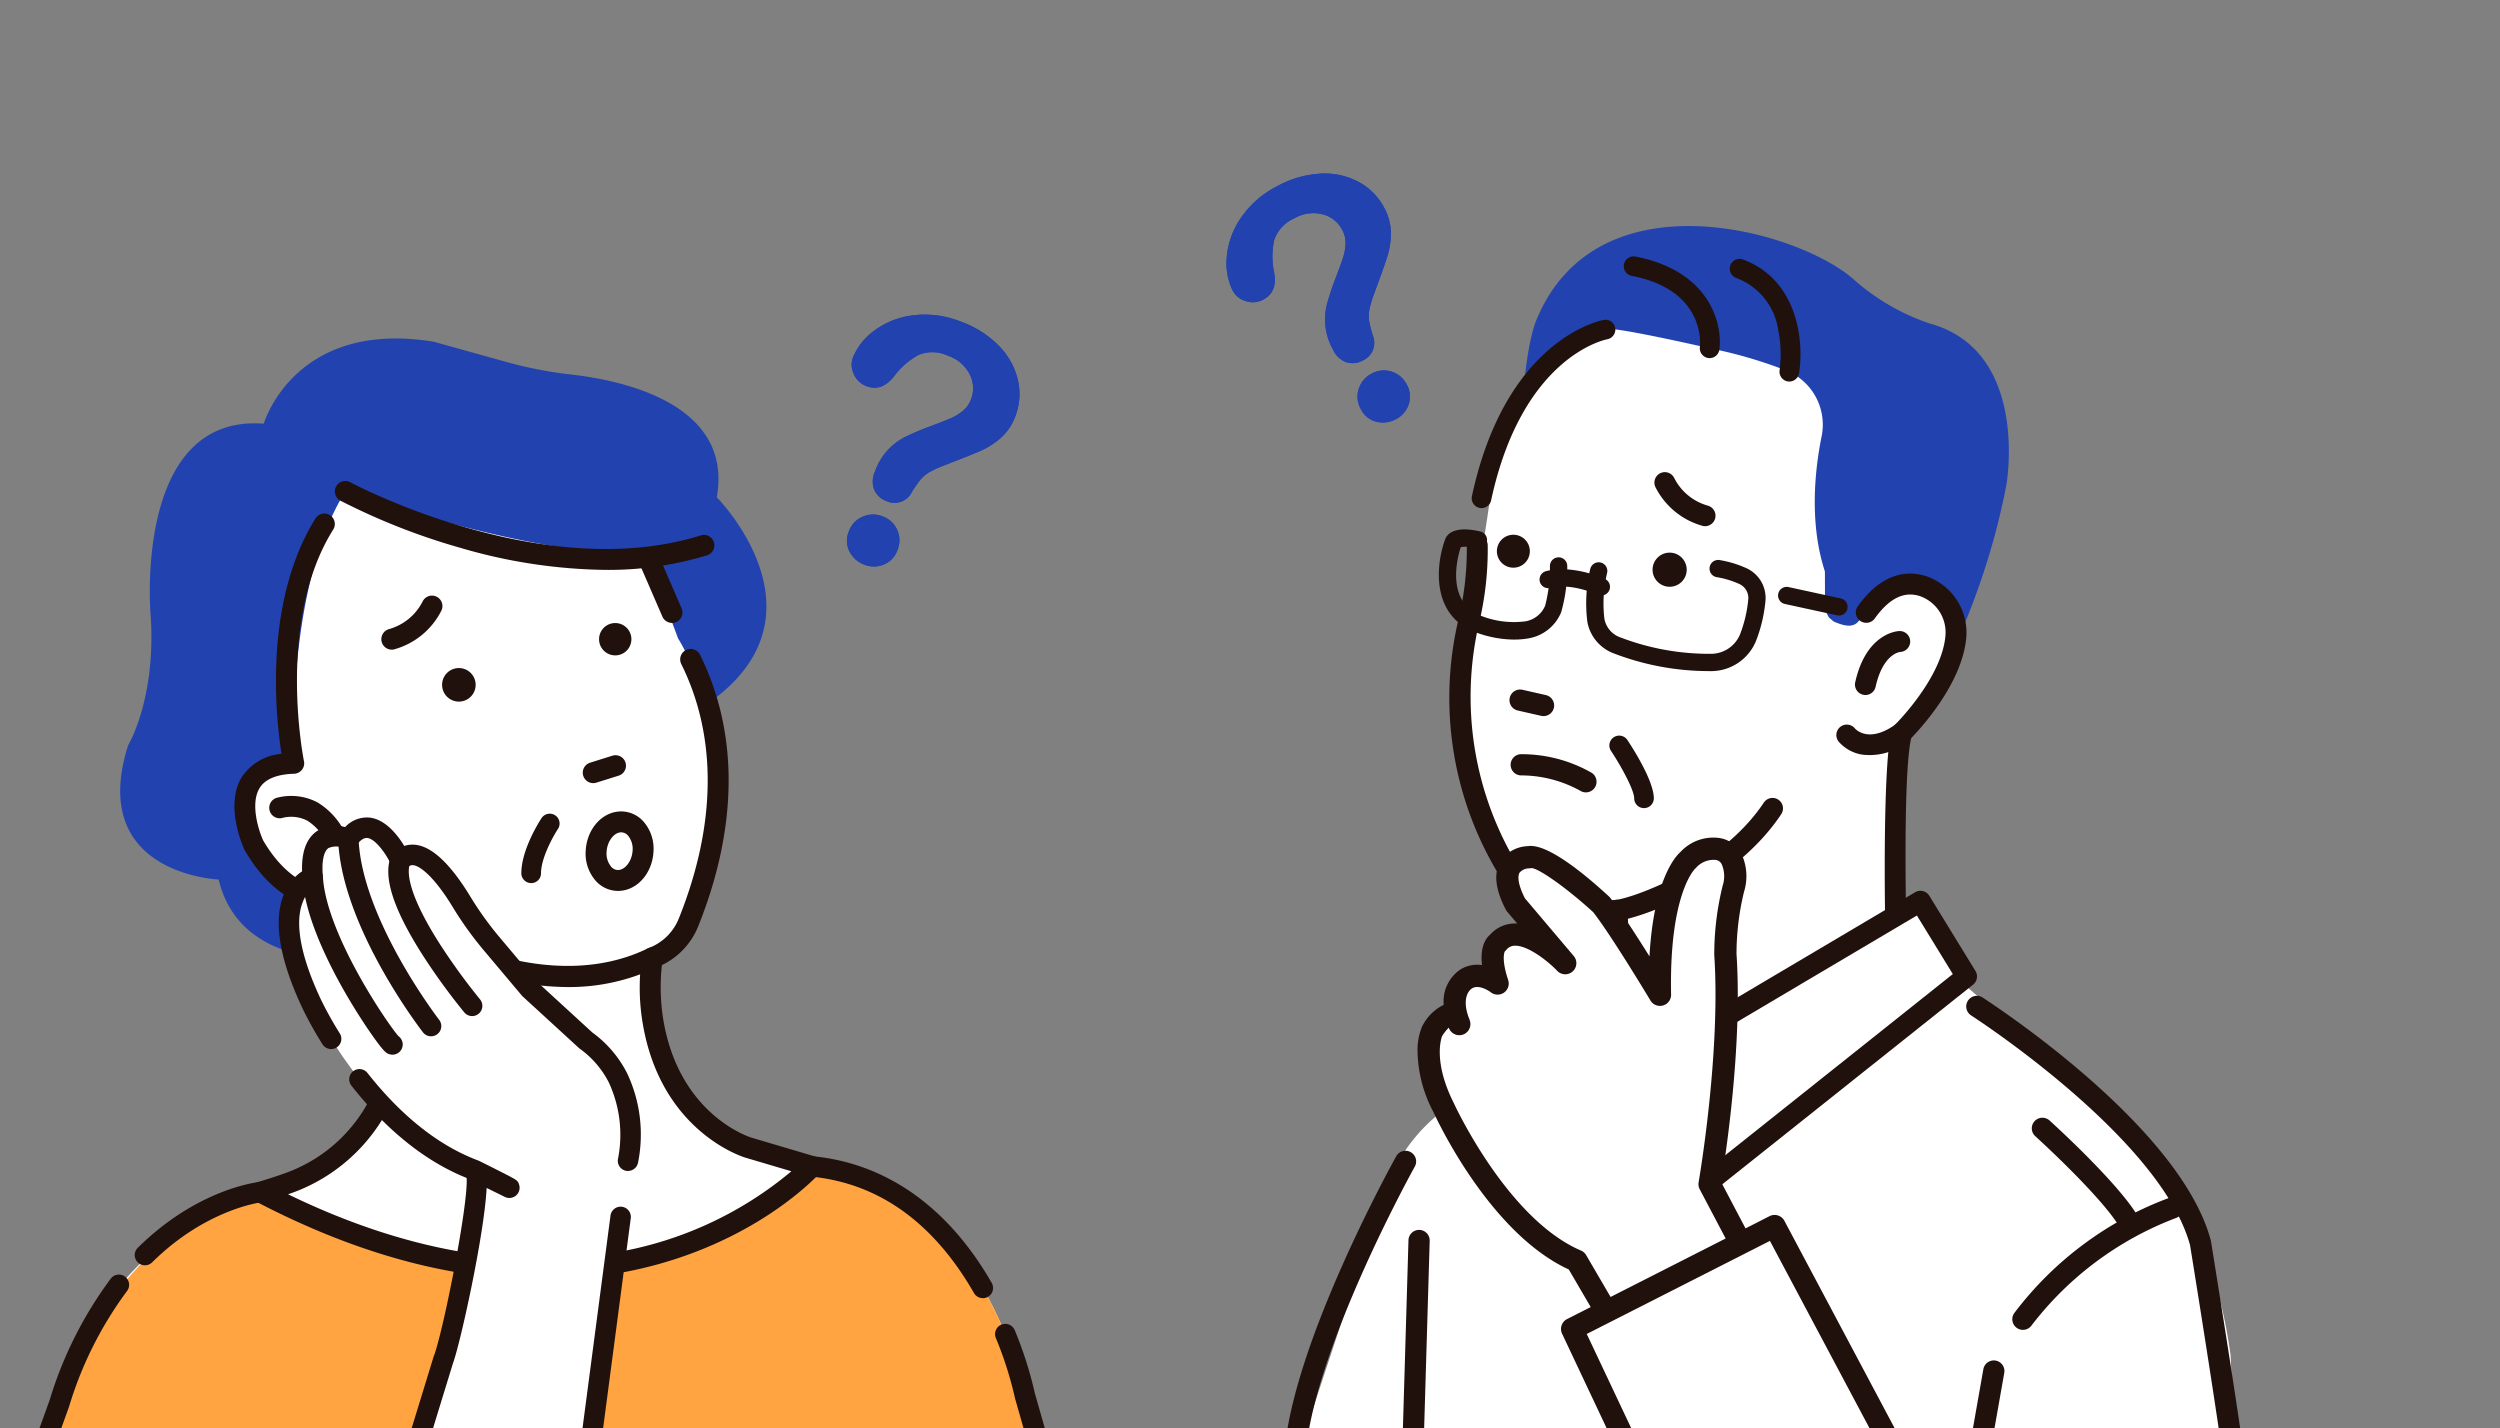
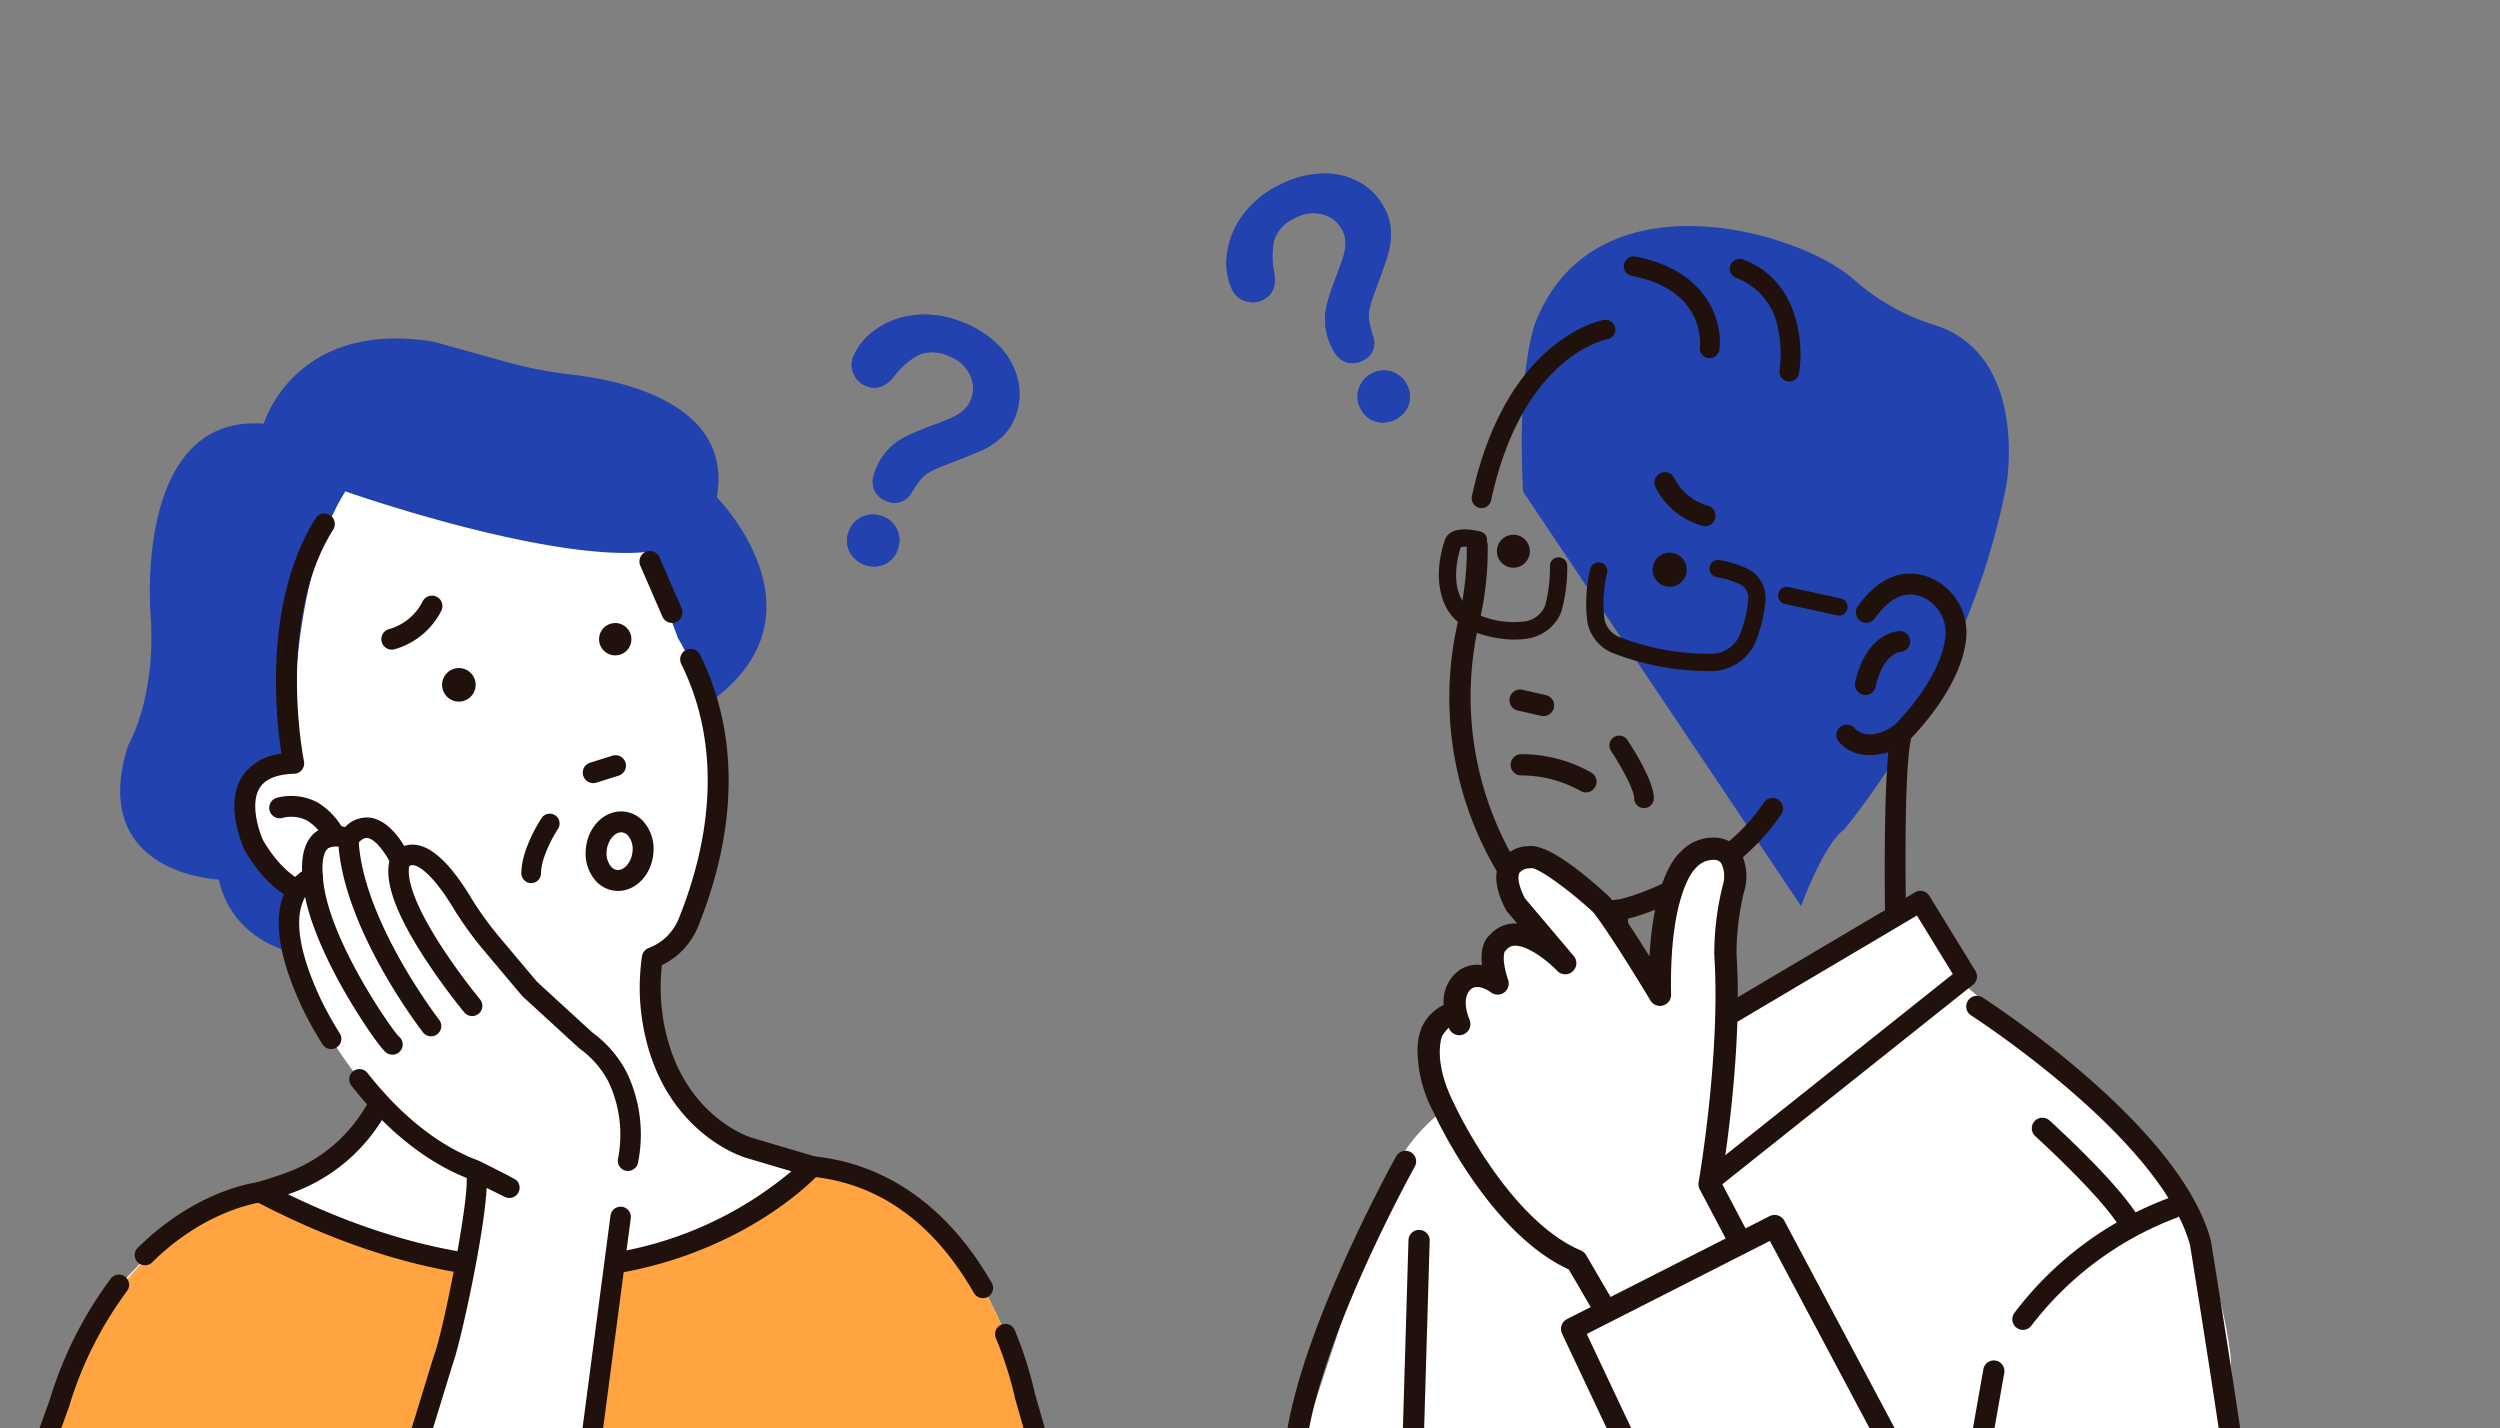
<svg xmlns="http://www.w3.org/2000/svg" width="278.337" height="159" viewBox="0 0 278.337 159">
  <rect x="0" y="0" width="278.337" height="159" fill="#808080" stroke="none" />
  <defs>
    <clipPath id="a">
      <rect width="278.337" height="159" fill="none" />
    </clipPath>
  </defs>
  <g transform="translate(0 0.001)">
    <g transform="translate(0 -0.001)" clip-path="url(#a)">
      <path d="M61.593,137.92s3.394-11.669,18.939-9.118c0,0,3.668,1.029,8.239,2.294a45.955,45.955,0,0,0,7.057,1.356c5.8.66,18.042,3.286,16.2,13.666,0,0,14.236,14.328-3,24.231L94.615,192.942s-33.872,13.129-38.047-4.267c0,0-14.657-.565-10.076-14.959,0,0,3.142-5.15,2.5-14.5,0,0-1.971-22.4,12.6-21.293" transform="translate(-32.224 -90.753)" fill="#2243af" />
      <path d="M124.387,468.17a41.59,41.59,0,0,0-2.2-6.906c-.307-.749-.65-1.533-1.034-2.338-.436-.913-.923-1.853-1.466-2.8-3.551-6.183-9.5-12.613-19.05-13.53l-62.522,2.745s-16.641,5.849-21.239,23.61l-2.348,6.524H126.475Z" transform="translate(-10.268 -312.736)" fill="#fff" />
      <path d="M124.387,468.17a41.59,41.59,0,0,0-2.2-6.906c-.307-.749-.65-1.533-1.034-2.338-.436-.913-.923-1.853-1.466-2.8-3.551-6.183-9.5-12.613-19.05-13.53l-56.723.243a38.79,38.79,0,0,0-27.039,26.112l-2.348,6.524H126.475Z" transform="translate(-10.268 -312.736)" fill="#ffa440" />
      <path d="M145.548,454.524a1.138,1.138,0,0,1-.988-.571c-4.51-7.852-10.6-12.21-18.091-12.956l-61.243,2.858c-.408.052-6.31.9-12.163,6.682a1.138,1.138,0,1,1-1.6-1.619c6.643-6.567,13.278-7.3,13.558-7.331l.061,0,61.364-2.864a1.1,1.1,0,0,1,.162,0c8.191.785,15.082,5.66,19.928,14.1a1.139,1.139,0,0,1-.986,1.706" transform="translate(-36.124 -309.994)" fill="#21110d" />
      <path d="M123.733,505.612H11.79a1.138,1.138,0,0,1-1.071-1.524l2.341-6.5a43.972,43.972,0,0,1,6.8-13.5,1.138,1.138,0,1,1,1.808,1.384,41.737,41.737,0,0,0-6.439,12.828l-.014.042-1.8,5H122.224l-1.673-5.855c-.009-.03-.016-.061-.022-.092a40.984,40.984,0,0,0-2.133-6.7,1.138,1.138,0,1,1,2.107-.862,42.943,42.943,0,0,1,2.249,7.067l2.076,7.263a1.138,1.138,0,0,1-1.095,1.451" transform="translate(-7.526 -341.734)" fill="#21110d" />
      <path d="M146.349,188.439m.154-.092h0m0,0h0" transform="translate(-103.409 -133.083)" fill="#21110d" />
      <path d="M137.55,193.226l3.594,9.622s8.6,13.092,1.146,31.622a6.977,6.977,0,0,1-4.017,3.924,22.813,22.813,0,0,0,.063,7.035c1.889,11.471,10.636,14.1,10.636,14.1l7.045,2.088s-21.484,23.732-61.364,2.864c0,0,1.278-.363,3.067-1a18.277,18.277,0,0,0,12.093-15.534c.419-4.5.419-9.758-1.026-13.732l-2.87-2.609s-6.524,2.957-12-5.741c0,0-4.175-8.872,4.436-9.133,0,0-.957-19.571,5.741-30.269,0,0,22.152,7.8,33.46,6.76" transform="translate(-65.644 -131.755)" fill="#fff" />
-       <path d="M183.732,362.64a30.956,30.956,0,0,1-12.436-2.73,1.165,1.165,0,0,1,1.021-2.093c.107.052,10.849,5.164,20.377.522a1.164,1.164,0,1,1,1.02,2.094,22.628,22.628,0,0,1-9.982,2.208" transform="translate(-120.575 -252.747)" fill="#21110d" />
-       <path d="M157.214,192.4a59.585,59.585,0,0,1-16.195-2.461,72.844,72.844,0,0,1-13.345-5.249,1.164,1.164,0,0,1,1.11-2.047c.212.115,21.448,11.437,39.02,5.914a1.164,1.164,0,1,1,.7,2.221,37.651,37.651,0,0,1-11.289,1.622" transform="translate(-89.783 -128.951)" fill="#21110d" />
      <path d="M110.112,309.458a1.165,1.165,0,0,1-1.121-.851,5.883,5.883,0,0,0-2.56-3.826,3.937,3.937,0,0,0-2.752-.335,1.164,1.164,0,1,1-.7-2.221,6.3,6.3,0,0,1,4.562.508,8.072,8.072,0,0,1,3.694,5.247,1.165,1.165,0,0,1-1.122,1.479" transform="translate(-72.188 -213.397)" fill="#21110d" />
      <path d="M169.318,253.519a1.868,1.868,0,1,1-1.535,2.15,1.869,1.869,0,0,1,1.535-2.15" transform="translate(-118.537 -179.116)" fill="#21110d" />
      <path d="M228.824,236.441a1.8,1.8,0,1,1-1.481,2.076,1.8,1.8,0,0,1,1.481-2.076" transform="translate(-160.621 -167.05)" fill="#21110d" />
      <path d="M149.993,226.03a1.164,1.164,0,0,1,1.3,1.645,8.388,8.388,0,0,1-5.3,4.323,1.165,1.165,0,0,1-.519-2.27,6.006,6.006,0,0,0,3.729-3.071,1.162,1.162,0,0,1,.791-.627" transform="translate(-102.152 -159.69)" fill="#21110d" />
      <path d="M222.294,289.664a1.165,1.165,0,0,1-.349-2.276l2.5-.784a1.165,1.165,0,0,1,.7,2.222l-2.5.784a1.169,1.169,0,0,1-.349.054" transform="translate(-156.248 -202.474)" fill="#21110d" />
      <path d="M225.825,316.748a3.336,3.336,0,0,1-2.434-1.076,4.59,4.59,0,0,1-1.159-3.414c.135-2.446,1.87-4.362,3.952-4.362a3.335,3.335,0,0,1,2.434,1.076,4.591,4.591,0,0,1,1.159,3.414c-.135,2.446-1.87,4.362-3.952,4.362m.359-6.523c-.8,0-1.563,1.01-1.626,2.161a2.3,2.3,0,0,0,.525,1.685,1,1,0,0,0,.743.348c.8,0,1.563-1.01,1.626-2.161a2.3,2.3,0,0,0-.525-1.685,1.006,1.006,0,0,0-.743-.348m2.43,2.1h0Z" transform="translate(-157.022 -217.557)" fill="#21110d" />
      <path d="M246.293,217.156a1.165,1.165,0,0,1-1.069-.7l-2.448-5.648a1.165,1.165,0,1,1,2.137-.926l2.448,5.648a1.165,1.165,0,0,1-1.068,1.628" transform="translate(-171.476 -147.804)" fill="#21110d" />
      <path d="M229.3,315.841a1.165,1.165,0,0,1-.186-2.314,41.161,41.161,0,0,0,20.194-9.137l-5.11-1.514c-.39-.117-9.47-2.979-11.454-15.028a23.86,23.86,0,0,1-.059-7.433,1.164,1.164,0,0,1,.736-.881,5.822,5.822,0,0,0,3.346-3.268c4.2-10.442,4.3-20.246.282-28.352a1.164,1.164,0,0,1,2.087-1.033c4.318,8.717,4.246,19.179-.209,30.254a8.155,8.155,0,0,1-4.034,4.3,22.557,22.557,0,0,0,.148,6.035c1.74,10.566,9.5,13.074,9.826,13.176l7.037,2.085a1.165,1.165,0,0,1,.533,1.9c-.323.357-8.087,8.773-22.948,11.2a1.214,1.214,0,0,1-.189.015" transform="translate(-161.2 -173.986)" fill="#21110d" />
      <path d="M127.366,434.217c-10.074,0-20.77-2.927-31.839-8.719a1.164,1.164,0,0,1,.222-2.152c.013,0,1.269-.362,3-.974a17,17,0,0,0,9.756-8.82,1.164,1.164,0,0,1,2.106.995,19.573,19.573,0,0,1-11.085,10.02l-.4.139c10.777,5.232,21.129,7.626,30.807,7.115a1.165,1.165,0,0,1,.123,2.326q-1.338.07-2.69.07" transform="translate(-67.057 -291.74)" fill="#21110d" />
      <path d="M107.025,255.109a1.053,1.053,0,0,1-.109-.005,1.164,1.164,0,0,1-1.052-1.267c.5-5.359.2-9.83-.867-12.96l-2.174-1.976c-2.1.5-8.268,1.178-12.705-6.452-.017-.029-.033-.059-.047-.089-.093-.2-2.26-4.888-.3-8.089a5.847,5.847,0,0,1,4.42-2.591,54.137,54.137,0,0,1-.614-8.247c.018-9.064,2.395-14.756,4.385-17.935a1.165,1.165,0,1,1,1.974,1.236c-6.365,10.168-3.271,25.607-3.239,25.762a1.165,1.165,0,0,1-1.105,1.4c-1.93.058-3.22.593-3.834,1.59-1.072,1.74-.1,4.761.4,5.84,4.4,7.516,10.293,5.3,10.542,5.2a1.163,1.163,0,0,1,1.211.222l2.87,2.609a1.163,1.163,0,0,1,.311.464c1.276,3.51,1.643,8.3,1.091,14.238a1.164,1.164,0,0,1-1.158,1.057" transform="translate(-62.854 -137.75)" fill="#21110d" />
      <path d="M622.838,96.609A24.417,24.417,0,0,1,614.5,91.8c-6-5.476-28.9-12.135-35.538,4.709,0,0-2.088,5.219-1.368,18.843l30.949,46.132s2.44-6.772,4.776-8.524c0,0,13.917-16.265,18.092-38.445,0,0,2.609-14.874-8.573-17.9" transform="translate(-408.018 -60.603)" fill="#2243af" />
      <path d="M561.045,357.752l21.729,18.917s10.612,7.428,13.265,27.061L596.571,417l-104.5-1.937,9.7-29.382a19.258,19.258,0,0,1,12.2-12.232Z" transform="translate(-347.69 -252.785)" fill="#fff" />
-       <path d="M607.689,156.845s-4.4-7.066-9.118-.48l-.852.977c-.55.642-1.346.642-2.761.023l-.53-.442c-.673-1.161-.437-1.487-.443-2.83l-.008-2.3c-1.8-5.505-1.077-11.541-.364-15.057a6.5,6.5,0,0,0-3.857-7.28,50.361,50.361,0,0,0-8.613-2.517c-12.351-2.784-11.568-2.088-11.568-2.088a15.755,15.755,0,0,0-5.623,3.268,22.028,22.028,0,0,0-6.642,10.823s-1.828,15.993-3.948,20.112a18.806,18.806,0,0,0-.235,4.7,41.342,41.342,0,0,0,4.824,21.328,9.347,9.347,0,0,0,9.546,4.9c1.437-.2,2.261.09,3.463-.055a67.558,67.558,0,0,1-1.22,8.729l.616,11.25,30.965-19.831s.081-16.223,1.217-20.326c0,0,8.427-7.218,5.15-12.905" transform="translate(-390.801 -88.167)" fill="#fff" />
      <path d="M562.5,245.966a9.626,9.626,0,0,1-6.7-4.607,37.9,37.9,0,0,1-4.8-29.071,33.279,33.279,0,0,0,.9-8.1,1.164,1.164,0,0,1,2.328-.041,35.045,35.045,0,0,1-.993,8.793,36.208,36.208,0,0,0,4.535,27.171c2.729,4.31,6.93,3.895,10.636,3.528l.083-.008c1.752-.174,11.634-3.549,16.482-10.832a1.164,1.164,0,0,1,1.938,1.29c-5.374,8.075-15.857,11.628-18.191,11.859l-.083.009a22.082,22.082,0,0,1-6.133.008" transform="translate(-388.594 -143.443)" fill="#21110d" />
      <path d="M656.977,147.245h0Z" transform="translate(-464.215 -104.042)" fill="#21110d" />
      <path d="M699.669,277.679a4.383,4.383,0,0,1-2.574-1.43,1.164,1.164,0,0,1,1.79-1.489c.167.187,1.621,1.657,4.549-.454a1.164,1.164,0,0,1,1.361,1.889,6.676,6.676,0,0,1-5.125,1.483" transform="translate(-492.376 -193.668)" fill="#21110d" />
      <path d="M704.833,246.549l-.047-.009a1.164,1.164,0,0,1-.882-1.39c1.233-5.524,4.758-5.7,4.907-5.7a1.164,1.164,0,0,1,.1,2.326c-.126.014-1.933.274-2.738,3.884a1.164,1.164,0,0,1-1.343.892" transform="translate(-497.354 -169.191)" fill="#21110d" />
      <path d="M610.422,268.3a1.147,1.147,0,0,1-.342-.12c-.349-.187-.5,7.514-.531,7.119l-.633-15.073a1.183,1.183,0,0,1,.015-.3,17.411,17.411,0,0,0,.178-4.641,1.164,1.164,0,0,1,2.31-.289,19.5,19.5,0,0,1-.171,5.194l.479,13.119,28.436-15.8c-.072-2.5-.3-18.8.706-22.445a1.169,1.169,0,0,1,.309-.522c.052-.051,5.239-5.172,5.667-9.934a4.281,4.281,0,0,0-2.755-4.413c-1.8-.63-3.476.179-5.12,2.472a1.164,1.164,0,0,1-1.892-1.356c2.858-3.987,5.809-4,7.78-3.314a6.636,6.636,0,0,1,4.306,6.819c-.454,5.042-5.013,10.012-6.124,11.155-.983,4.081-.53,22.063-.526,22.165a1.165,1.165,0,0,1-.6,1.063L611.274,276.23c-.239.132-.591-7.877-.853-7.925" transform="translate(-430.253 -153.797)" fill="#21110d" />
      <path d="M623.489,370.567l-6.966-9.1,32.916-19.485,5.138,8.375-28.847,22.965Z" transform="translate(-435.631 -241.643)" fill="#fff" />
      <path d="M622.72,371.666a1.164,1.164,0,0,1-.517-2.056l28.042-22.324-4-6.521L615.443,359l6.168,8.058a1.164,1.164,0,1,1-1.848,1.415l-6.965-9.1a1.164,1.164,0,0,1,.331-1.709l32.916-19.485a1.164,1.164,0,0,1,1.585.393l5.138,8.375a1.164,1.164,0,0,1-.267,1.52l-28.848,22.965a1.16,1.16,0,0,1-.933.234" transform="translate(-432.829 -238.839)" fill="#21110d" />
      <path d="M592.682,384.364l1.722-5.171,4.015-5.93.674,10.307-7.238,5.345Z" transform="translate(-418.201 -263.745)" fill="#fff" />
      <path d="M588.844,387.26a1.163,1.163,0,0,1-.937-1.353l.826-4.55a1.164,1.164,0,0,1,.041-.16l1.723-5.171a1.192,1.192,0,0,1,.14-.285l4.014-5.93a1.164,1.164,0,0,1,2.126.577l.675,10.307a1.164,1.164,0,0,1-.47,1.012l-7.238,5.345a1.162,1.162,0,0,1-.9.209m2.165-5.406-.287,1.581,4.365-3.223-.411-6.284-2.021,2.985Z" transform="translate(-415.397 -260.944)" fill="#21110d" />
      <path d="M704.6,132.666m-.158-.094h0m0,0h0" transform="translate(-497.75 -93.673)" fill="#21110d" />
      <path d="M573.377,359.356s2.51-14.307,1.757-25.6a30.857,30.857,0,0,1,.891-7.3,4.621,4.621,0,0,0-.189-3.261c-.639-1.4-2.959-1.81-4.868.1,0,0-3.365,2.685-3.114,14.984,0,0-4.518-7.53-6.526-10.04,0,0-6.275-5.773-8.032-5.271,0,0-4.267,0-1.506,5.271l5.522,6.526s-5.02-5.271-7.53-2.259c0,0-1.255.753,0,4.518,0,0-1.907-1.514-3.514-.5,0,0-2.259,1.255-.753,5.02,0,0-.753-2.761-3.012.753,0,0-1.506,3.012,1.255,8.534,0,0,6.026,13.308,14.809,17.068l5.271,9.036,14.558-8.032Z" transform="translate(-383.04 -227.518)" fill="#fff" />
      <path d="M560.861,375.181a1.236,1.236,0,0,1-1.069-.614l-5.07-8.692c-8.811-4.058-14.689-16.693-15.058-17.5a14.9,14.9,0,0,1-1.783-6.9,6.736,6.736,0,0,1,.538-2.722,1.245,1.245,0,0,1,.066-.116,5.279,5.279,0,0,1,2.311-2.228,4.274,4.274,0,0,1,1.862-3.939,3.574,3.574,0,0,1,2.4-.486c-.235-2.07.445-3,.894-3.374a3.674,3.674,0,0,1,2.675-1.258c.114,0,.231,0,.346,0l-1.106-1.307a1.263,1.263,0,0,1-.151-.225c-1.189-2.27-1.388-4.09-.59-5.408a3.809,3.809,0,0,1,3.053-1.671c2.07-.315,6.013,2.838,9.008,5.594a1.234,1.234,0,0,1,.129.138c1.114,1.394,2.937,4.217,4.389,6.54.471-8.54,2.909-11.146,3.446-11.62a4.976,4.976,0,0,1,4.343-1.557,3.308,3.308,0,0,1,2.49,1.854,5.834,5.834,0,0,1,.246,4.136,29.359,29.359,0,0,0-.836,6.9c.683,10.361-1.29,22.948-1.7,25.435l4.825,9.168a1.237,1.237,0,0,1-.5,1.659l-14.558,8.032a1.23,1.23,0,0,1-.6.154m-20.245-35.286c-.125.332-.969,2.914,1.27,7.392l.021.043c.058.129,5.936,12.917,14.169,16.442a1.24,1.24,0,0,1,.582.514l4.663,7.993,12.439-6.863L569.3,356.95a1.237,1.237,0,0,1-.124-.79c.025-.141,2.475-14.3,1.741-25.307,0-.027,0-.055,0-.082a31.74,31.74,0,0,1,.946-7.666,3.365,3.365,0,0,0-.132-2.385.88.88,0,0,0-.679-.447,2.621,2.621,0,0,0-2.189.907.528.528,0,0,1-.087.081c-.216.218-2.886,3.154-2.665,14a1.237,1.237,0,0,1-2.3.662c-.044-.074-4.411-7.343-6.374-9.831-2.813-2.576-5.978-4.842-6.855-4.909a1.235,1.235,0,0,1-.269.03,1.445,1.445,0,0,0-1.079.488c-.108.183-.378.924.607,2.854l5.432,6.419a1.237,1.237,0,0,1-1.84,1.652c-1.061-1.11-3.281-2.846-4.73-2.8a1.214,1.214,0,0,0-.954.484,1.249,1.249,0,0,1-.152.153c-.067.14-.367.956.375,3.182a1.237,1.237,0,0,1-1.943,1.36c-.006-.005-1.262-.944-2.086-.424a.292.292,0,0,1-.044.028c-.182.126-1.128.909-.344,3.154a3.076,3.076,0,0,1,.169.466,1.237,1.237,0,0,1-2.342.785l-.026-.065a5.519,5.519,0,0,0-.746.948m6.827-9.32h0m0,0,0,0,0,0m0,0h0m0,0h0m0,0h0m3.2-9.4h0" transform="translate(-380.06 -224.536)" fill="#21110d" />
      <path d="M628.975,209.7a1.9,1.9,0,1,0,1.9,1.9,1.9,1.9,0,0,0-1.9-1.9" transform="translate(-443.086 -148.172)" fill="#21110d" />
      <path d="M569.837,202.913a1.834,1.834,0,1,0,1.833,1.833,1.835,1.835,0,0,0-1.833-1.833" transform="translate(-401.346 -143.377)" fill="#21110d" />
      <path d="M576.6,264.6a1.182,1.182,0,0,1-.264-.03l-2.594-.589a1.184,1.184,0,1,1,.525-2.309l2.594.589a1.184,1.184,0,0,1-.261,2.339" transform="translate(-404.754 -184.874)" fill="#21110d" />
      <path d="M581.61,290.4a1.18,1.18,0,0,1-.553-.138,13.64,13.64,0,0,0-6.557-1.752,1.184,1.184,0,0,1-.17-2.362,15.706,15.706,0,0,1,7.834,2.021,1.184,1.184,0,0,1-.555,2.231" transform="translate(-405.045 -202.18)" fill="#21110d" />
      <path d="M776.024,432.364a1.184,1.184,0,0,1-1.184-1.184c0-1.217-2.367-16.3-3.866-25.574-3.25-11.968-24.236-25.49-24.421-25.616a1.184,1.184,0,0,1,1.334-1.956c.788.537,21.955,14.183,25.39,27.017a1.176,1.176,0,0,1,.025.117c.4,2.472,3.907,24.2,3.907,26.012a1.184,1.184,0,0,1-1.184,1.184" transform="translate(-527.144 -266.97)" fill="#21110d" />
      <path d="M764.767,469.107a1.184,1.184,0,0,1-.934-1.911,38.275,38.275,0,0,1,17.212-12.785,1.184,1.184,0,0,1,.7,2.263A36.594,36.594,0,0,0,765.7,468.649a1.182,1.182,0,0,1-.935.457" transform="translate(-539.543 -321.046)" fill="#21110d" />
      <path d="M488.326,472.208l-.069,0a1.184,1.184,0,0,1-1.115-1.25c.3-5.278,2.507-12.573,6.556-21.682,2.994-6.737,5.944-12.028,5.974-12.08a1.184,1.184,0,0,1,2.066,1.156c-.115.206-11.549,20.776-12.232,32.741a1.184,1.184,0,0,1-1.181,1.116" transform="translate(-344.21 -308.49)" fill="#21110d" />
      <path d="M605.79,496.271l-9.239-19.586,22.543-11.456,15.521,29.195Z" transform="translate(-421.519 -328.727)" fill="#fff" />
      <path d="M602.81,494.528a1.237,1.237,0,0,1-1.118-.709l-9.239-19.586a1.237,1.237,0,0,1,.558-1.63l22.543-11.456a1.236,1.236,0,0,1,1.652.522l15.521,29.195a1.237,1.237,0,0,1-1.013,1.815l-28.825,1.848-.08,0M595.2,474.264,603.571,492l26.073-1.672L615.592,463.9Z" transform="translate(-418.54 -325.747)" fill="#21110d" />
      <path d="M533.23,492.7H533.2a1.183,1.183,0,0,1-1.147-1.216l.7-23.659a1.182,1.182,0,1,1,2.363.07l-.7,23.659a1.182,1.182,0,0,1-1.181,1.148" transform="translate(-375.941 -329.747)" fill="#21110d" />
      <path d="M746.81,530.067a1.183,1.183,0,0,1-1.166-1.388l2.027-11.484a1.182,1.182,0,1,1,2.328.411l-2.026,11.485a1.183,1.183,0,0,1-1.163.977" transform="translate(-526.854 -364.755)" fill="#21110d" />
      <path d="M781.6,436.616a1.181,1.181,0,0,1-1-.548c-2.251-3.538-9.184-9.829-9.254-9.892a1.182,1.182,0,0,1,1.586-1.753c.294.266,7.24,6.569,9.662,10.375a1.182,1.182,0,0,1-1,1.817" transform="translate(-544.751 -299.679)" fill="#21110d" />
      <path d="M614.487,287.126a1.094,1.094,0,0,1-1.094-1.094c0-.961-1.551-3.735-2.6-5.308a1.095,1.095,0,0,1,1.821-1.214c.5.743,2.967,4.55,2.967,6.522a1.094,1.094,0,0,1-1.094,1.094" transform="translate(-431.452 -197.155)" fill="#21110d" />
      <path d="M554.363,213.155a12.454,12.454,0,0,1-4.311-.818c-5.035-1.9-4.4-7.625-3.365-10.384l.016-.04c.2-.468.982-1.483,3.892-.79a.963.963,0,0,1-.446,1.874,3.764,3.764,0,0,0-1.738-.136c-.374,1.148-1.733,6.14,2.349,7.683a9.994,9.994,0,0,0,4.873.575,2.915,2.915,0,0,0,2.172-1.74,16.927,16.927,0,0,0,.534-4.42.963.963,0,0,1,1.927,0,17.96,17.96,0,0,1-.676,5.147,4.8,4.8,0,0,1-3.613,2.908,9.089,9.089,0,0,1-1.613.139" transform="translate(-385.776 -141.946)" fill="#21110d" />
-       <path d="M591.055,218.923a.962.962,0,0,1-.4-.089c-.04-.018-2.979-1.352-5.267-.754a.963.963,0,1,1-.486-1.864c2.967-.773,6.418.8,6.564.87a.963.963,0,0,1-.406,1.837" transform="translate(-412.775 -152.626)" fill="#21110d" />
      <path d="M615.693,224.849h-.086a29.634,29.634,0,0,1-10.845-2.028,4.626,4.626,0,0,1-2.8-3.472,16.447,16.447,0,0,1,.329-5.886.963.963,0,0,1,1.869.467,14.677,14.677,0,0,0-.3,5.084,2.708,2.708,0,0,0,1.643,2.029,27.668,27.668,0,0,0,10.132,1.88,3.514,3.514,0,0,0,3.3-2.095,14.51,14.51,0,0,0,.938-3.9,1.718,1.718,0,0,0-.937-1.753,9.911,9.911,0,0,0-2.575-.787.963.963,0,0,1,.339-1.9,11.806,11.806,0,0,1,3.081.952,3.645,3.645,0,0,1,2,3.713,16.376,16.376,0,0,1-1.078,4.432,5.412,5.412,0,0,1-5.018,3.266" transform="translate(-425.236 -150.131)" fill="#21110d" />
      <path d="M681.512,225.888a.966.966,0,0,1-.205-.022l-5.827-1.267a.963.963,0,1,1,.409-1.882l5.827,1.267a.963.963,0,0,1-.2,1.9" transform="translate(-476.753 -157.354)" fill="#21110d" />
      <path d="M662.925,111.858a1.123,1.123,0,0,1-.181-.015,1.1,1.1,0,0,1-.9-1.258,13.712,13.712,0,0,0-.147-4.428,7.345,7.345,0,0,0-4.72-5.849,1.095,1.095,0,0,1,.76-2.053c6.244,2.312,6.829,9.311,6.266,12.688a1.1,1.1,0,0,1-1.079.915" transform="translate(-463.71 -69.378)" fill="#21110d" />
      <path d="M625.774,108.62a1.133,1.133,0,0,1-.144-.009,1.1,1.1,0,0,1-.944-1.223c.032-.271.651-6.325-7.56-7.921a1.095,1.095,0,1,1,.418-2.149c8.229,1.6,9.691,7.47,9.314,10.35a1.1,1.1,0,0,1-1.084.953" transform="translate(-435.431 -68.749)" fill="#21110d" />
      <path d="M559.53,142.288a1.122,1.122,0,0,1-.232-.025,1.1,1.1,0,0,1-.839-1.3c3.765-17.477,14.262-19.555,14.707-19.635a1.095,1.095,0,0,1,.391,2.154c-.4.077-9.526,2.006-12.958,17.942a1.1,1.1,0,0,1-1.069.864" transform="translate(-394.585 -85.717)" fill="#21110d" />
      <path d="M198.914,316.422a1.1,1.1,0,0,1-1.095-1.094c0-2.735,2.179-6.035,2.272-6.174a1.095,1.095,0,0,1,1.821,1.215c-.53.8-1.9,3.242-1.9,4.959a1.094,1.094,0,0,1-1.095,1.094" transform="translate(-139.777 -218.101)" fill="#21110d" />
      <path d="M134.2,354.162l-3.734-1.849c.765,2.3-2.737,18.789-3.631,21.04l-4.822,15.728,20.179,1.74,5.219-39.663s2.029-8.511-4.7-13.395l-6.263-5.741-4.3-5.11a37.466,37.466,0,0,1-3.306-4.626c-1.626-2.667-4.617-6.708-6.784-4.589,0,0-2.835-6.2-5.792-2.376,0,0-4.539-2.016-3.969,4.285,0,0-5.834,1.845-.151,14.005,0,0,6.556,14.241,18.211,18.589.05.019,3.82,1.91,3.837,1.96" transform="translate(-77.486 -221.923)" fill="#fff" />
      <path d="M144.656,349.557a1.139,1.139,0,0,1-1.109-1.4,13.853,13.853,0,0,0-1.032-8.462,10.479,10.479,0,0,0-3.226-3.749,1.276,1.276,0,0,1-.1-.082l-6.262-5.741a1.212,1.212,0,0,1-.1-.107l-4.3-5.11a38.837,38.837,0,0,1-3.407-4.766c-1.986-3.259-3.556-4.528-4.364-4.629a.724.724,0,0,0-.653.262,1.138,1.138,0,0,1-1.831-.34c-.52-1.128-1.718-2.848-2.639-2.953-.367-.04-.774.228-1.217.8a1.139,1.139,0,0,1-1.363.344,2.128,2.128,0,0,0-1.762-.013c-.535.388-.757,1.538-.611,3.154a1.139,1.139,0,0,1-.79,1.188,2.868,2.868,0,0,0-1.436,1.635c-.658,1.594-.851,4.762,1.973,10.8a39.816,39.816,0,0,0,2.157,3.88,1.138,1.138,0,0,1-1.933,1.2,41.268,41.268,0,0,1-2.29-4.125c-2.585-5.532-3.244-9.827-1.956-12.761a5.361,5.361,0,0,1,1.96-2.387c-.067-2.14.472-3.633,1.605-4.445a3.884,3.884,0,0,1,3.187-.482,3.3,3.3,0,0,1,2.737-1.057c1.761.2,3.115,1.951,3.85,3.156a2.927,2.927,0,0,1,1.295-.122c1.831.229,3.858,2.148,6.025,5.7a36.555,36.555,0,0,0,3.205,4.486l4.249,5.053,6.161,5.648a12.728,12.728,0,0,1,3.864,4.519,15.955,15.955,0,0,1,1.218,10.022,1.139,1.139,0,0,1-1.106.875" transform="translate(-74.734 -219.183)" fill="#21110d" />
      <path d="M158.34,456.669c-.033,0-.066,0-.1,0l-20.179-1.74a1.138,1.138,0,0,1-.991-1.468l4.823-15.728c.009-.029.019-.058.03-.086,1-2.512,3.855-16.824,3.668-19.866-4.581-1.838-8.9-5.294-12.83-10.279a1.138,1.138,0,1,1,1.787-1.411c3.82,4.84,7.978,8.123,12.358,9.757.038.014.132.05,2.047,1.019.951.482,1.511.765,1.852.965l.046.022,0,0c.447.268.486.385.577.658a1.139,1.139,0,0,1-1.586,1.379l-2.025-1c-.285,5.415-2.99,17.529-3.758,19.547l-4.4,14.342,17.691,1.525,4.255-32.338a1.138,1.138,0,0,1,2.257.3l-4.4,33.417a1.138,1.138,0,0,1-1.127.99" transform="translate(-93.636 -286.632)" fill="#21110d" />
      <path d="M156.677,341.031a1.136,1.136,0,0,1-.876-.411,70.591,70.591,0,0,1-4.73-6.53c-3.186-5.019-4.315-8.557-3.449-10.816a1.138,1.138,0,1,1,2.126.815c-.263.688-.475,2.921,3.245,8.782a69.241,69.241,0,0,0,4.559,6.294,1.139,1.139,0,0,1-.875,1.866" transform="translate(-104.11 -227.905)" fill="#21110d" />
      <path d="M138.649,337.563a1.136,1.136,0,0,1-.9-.442c-.371-.479-9.089-11.846-9.447-21.495a1.138,1.138,0,0,1,2.275-.085c.331,8.925,8.886,20.074,8.972,20.185a1.139,1.139,0,0,1-.9,1.836" transform="translate(-90.656 -222.185)" fill="#21110d" />
      <path d="M124.8,349.928a1.143,1.143,0,0,1-.286-.036c-.366-.095-.608-.158-2.15-2.375-.577-.831-1.734-2.555-2.989-4.762-1.965-3.457-4.358-8.432-4.6-12.5a1.138,1.138,0,0,1,2.273-.134c.385,6.508,7.421,16.682,8.42,17.749a1.139,1.139,0,0,1-.67,2.058m.284-2.24h0" transform="translate(-81.098 -232.505)" fill="#21110d" />
      <path d="M466.129,78.95a6.952,6.952,0,0,1-.692-3.82,9.038,9.038,0,0,1,1.576-4.344,10.765,10.765,0,0,1,4.067-3.54,11.212,11.212,0,0,1,4.832-1.389,7.987,7.987,0,0,1,4.223.934,6.861,6.861,0,0,1,2.824,2.857,5.94,5.94,0,0,1,.751,2.843,8.77,8.77,0,0,1-.4,2.615q-.39,1.217-1.493,4.192a13.385,13.385,0,0,0-.437,1.416,4.258,4.258,0,0,0-.132,1,4.052,4.052,0,0,0,.087.8q.082.381.335,1.313a2.14,2.14,0,0,1-1.089,2.837,2.338,2.338,0,0,1-1.793.208,2.567,2.567,0,0,1-1.51-1.4,6.817,6.817,0,0,1-.661-5.163,30.393,30.393,0,0,1,.98-2.92q.585-1.527.814-2.267a5.5,5.5,0,0,0,.246-1.51,2.955,2.955,0,0,0-.351-1.467,3.4,3.4,0,0,0-2.224-1.761,4.177,4.177,0,0,0-3.1.443,4.08,4.08,0,0,0-2.256,2.4,8.506,8.506,0,0,0-.028,3.57q.437,2.227-1.179,3.08a2.437,2.437,0,0,1-1.961.177,2.322,2.322,0,0,1-1.422-1.108M484.267,93.2a3.025,3.025,0,0,1-2.166.285,2.661,2.661,0,0,1-1.765-1.47,2.737,2.737,0,0,1-.2-2.2,2.857,2.857,0,0,1,1.45-1.7,2.824,2.824,0,0,1,3.872,1.2,2.682,2.682,0,0,1,.222,2.274,2.92,2.92,0,0,1-1.409,1.614" transform="translate(-328.856 -46.529)" fill="#2243af" />
      <path d="M466.129,78.95a6.952,6.952,0,0,1-.692-3.82,9.038,9.038,0,0,1,1.576-4.344,10.765,10.765,0,0,1,4.067-3.54,11.212,11.212,0,0,1,4.832-1.389,7.987,7.987,0,0,1,4.223.934,6.861,6.861,0,0,1,2.824,2.857,5.94,5.94,0,0,1,.751,2.843,8.77,8.77,0,0,1-.4,2.615q-.39,1.217-1.493,4.192a13.385,13.385,0,0,0-.437,1.416,4.258,4.258,0,0,0-.132,1,4.052,4.052,0,0,0,.087.8q.082.381.335,1.313a2.14,2.14,0,0,1-1.089,2.837,2.338,2.338,0,0,1-1.793.208,2.567,2.567,0,0,1-1.51-1.4,6.817,6.817,0,0,1-.661-5.163,30.393,30.393,0,0,1,.98-2.92q.585-1.527.814-2.267a5.5,5.5,0,0,0,.246-1.51,2.955,2.955,0,0,0-.351-1.467,3.4,3.4,0,0,0-2.224-1.761,4.177,4.177,0,0,0-3.1.443,4.08,4.08,0,0,0-2.256,2.4,8.506,8.506,0,0,0-.028,3.57q.437,2.227-1.179,3.08a2.437,2.437,0,0,1-1.961.177,2.322,2.322,0,0,1-1.422-1.108M484.267,93.2a3.025,3.025,0,0,1-2.166.285,2.661,2.661,0,0,1-1.765-1.47,2.737,2.737,0,0,1-.2-2.2,2.857,2.857,0,0,1,1.45-1.7,2.824,2.824,0,0,1,3.872,1.2,2.682,2.682,0,0,1,.222,2.274,2.92,2.92,0,0,1-1.409,1.614" transform="translate(-328.856 -46.529)" fill="#2243af" />
      <path d="M323.323,147.2a3.025,3.025,0,0,1-1.644-1.437,2.663,2.663,0,0,1-.063-2.3,2.735,2.735,0,0,1,1.515-1.6,2.855,2.855,0,0,1,2.235-.035,2.823,2.823,0,0,1,1.66,3.7,2.683,2.683,0,0,1-1.56,1.669,2.922,2.922,0,0,1-2.143.008M322.04,124.17a6.951,6.951,0,0,1,2.411-3.043,9.03,9.03,0,0,1,4.3-1.687,10.771,10.771,0,0,1,5.344.714,11.214,11.214,0,0,1,4.236,2.711,7.986,7.986,0,0,1,2.088,3.787,6.865,6.865,0,0,1-.279,4.008A5.945,5.945,0,0,1,338.5,133.1a8.766,8.766,0,0,1-2.228,1.426q-1.172.511-4.133,1.648a13.406,13.406,0,0,0-1.352.607,4.267,4.267,0,0,0-.842.565,4.067,4.067,0,0,0-.545.6q-.232.313-.765,1.118a2.14,2.14,0,0,1-2.849,1.057,2.338,2.338,0,0,1-1.34-1.209,2.565,2.565,0,0,1,.052-2.058,6.821,6.821,0,0,1,3.439-3.907,30.491,30.491,0,0,1,2.84-1.193q1.532-.57,2.24-.887a5.51,5.51,0,0,0,1.3-.813,2.952,2.952,0,0,0,.87-1.233,3.4,3.4,0,0,0-.147-2.833,4.178,4.178,0,0,0-2.383-2.037,4.083,4.083,0,0,0-3.291-.109,8.5,8.5,0,0,0-2.7,2.338q-1.383,1.8-3.09,1.15a2.437,2.437,0,0,1-1.429-1.356,2.321,2.321,0,0,1-.108-1.8" transform="translate(-227.09 -84.334)" fill="#2243af" />
      <path d="M323.323,147.2a3.025,3.025,0,0,1-1.644-1.437,2.663,2.663,0,0,1-.063-2.3,2.735,2.735,0,0,1,1.515-1.6,2.855,2.855,0,0,1,2.235-.035,2.823,2.823,0,0,1,1.66,3.7,2.683,2.683,0,0,1-1.56,1.669,2.922,2.922,0,0,1-2.143.008M322.04,124.17a6.951,6.951,0,0,1,2.411-3.043,9.03,9.03,0,0,1,4.3-1.687,10.771,10.771,0,0,1,5.344.714,11.214,11.214,0,0,1,4.236,2.711,7.986,7.986,0,0,1,2.088,3.787,6.865,6.865,0,0,1-.279,4.008A5.945,5.945,0,0,1,338.5,133.1a8.766,8.766,0,0,1-2.228,1.426q-1.172.511-4.133,1.648a13.406,13.406,0,0,0-1.352.607,4.267,4.267,0,0,0-.842.565,4.067,4.067,0,0,0-.545.6q-.232.313-.765,1.118a2.14,2.14,0,0,1-2.849,1.057,2.338,2.338,0,0,1-1.34-1.209,2.565,2.565,0,0,1,.052-2.058,6.821,6.821,0,0,1,3.439-3.907,30.491,30.491,0,0,1,2.84-1.193q1.532-.57,2.24-.887a5.51,5.51,0,0,0,1.3-.813,2.952,2.952,0,0,0,.87-1.233,3.4,3.4,0,0,0-.147-2.833,4.178,4.178,0,0,0-2.383-2.037,4.083,4.083,0,0,0-3.291-.109,8.5,8.5,0,0,0-2.7,2.338q-1.383,1.8-3.09,1.15a2.437,2.437,0,0,1-1.429-1.356,2.321,2.321,0,0,1-.108-1.8" transform="translate(-227.09 -84.334)" fill="#2243af" />
      <path d="M629.183,179.18a1.164,1.164,0,0,0-1.3,1.645,8.388,8.388,0,0,0,5.3,4.323,1.165,1.165,0,0,0,.519-2.27,6.005,6.005,0,0,1-3.729-3.07,1.162,1.162,0,0,0-.791-.627" transform="translate(-443.572 -126.586)" fill="#21110d" />
    </g>
  </g>
</svg>